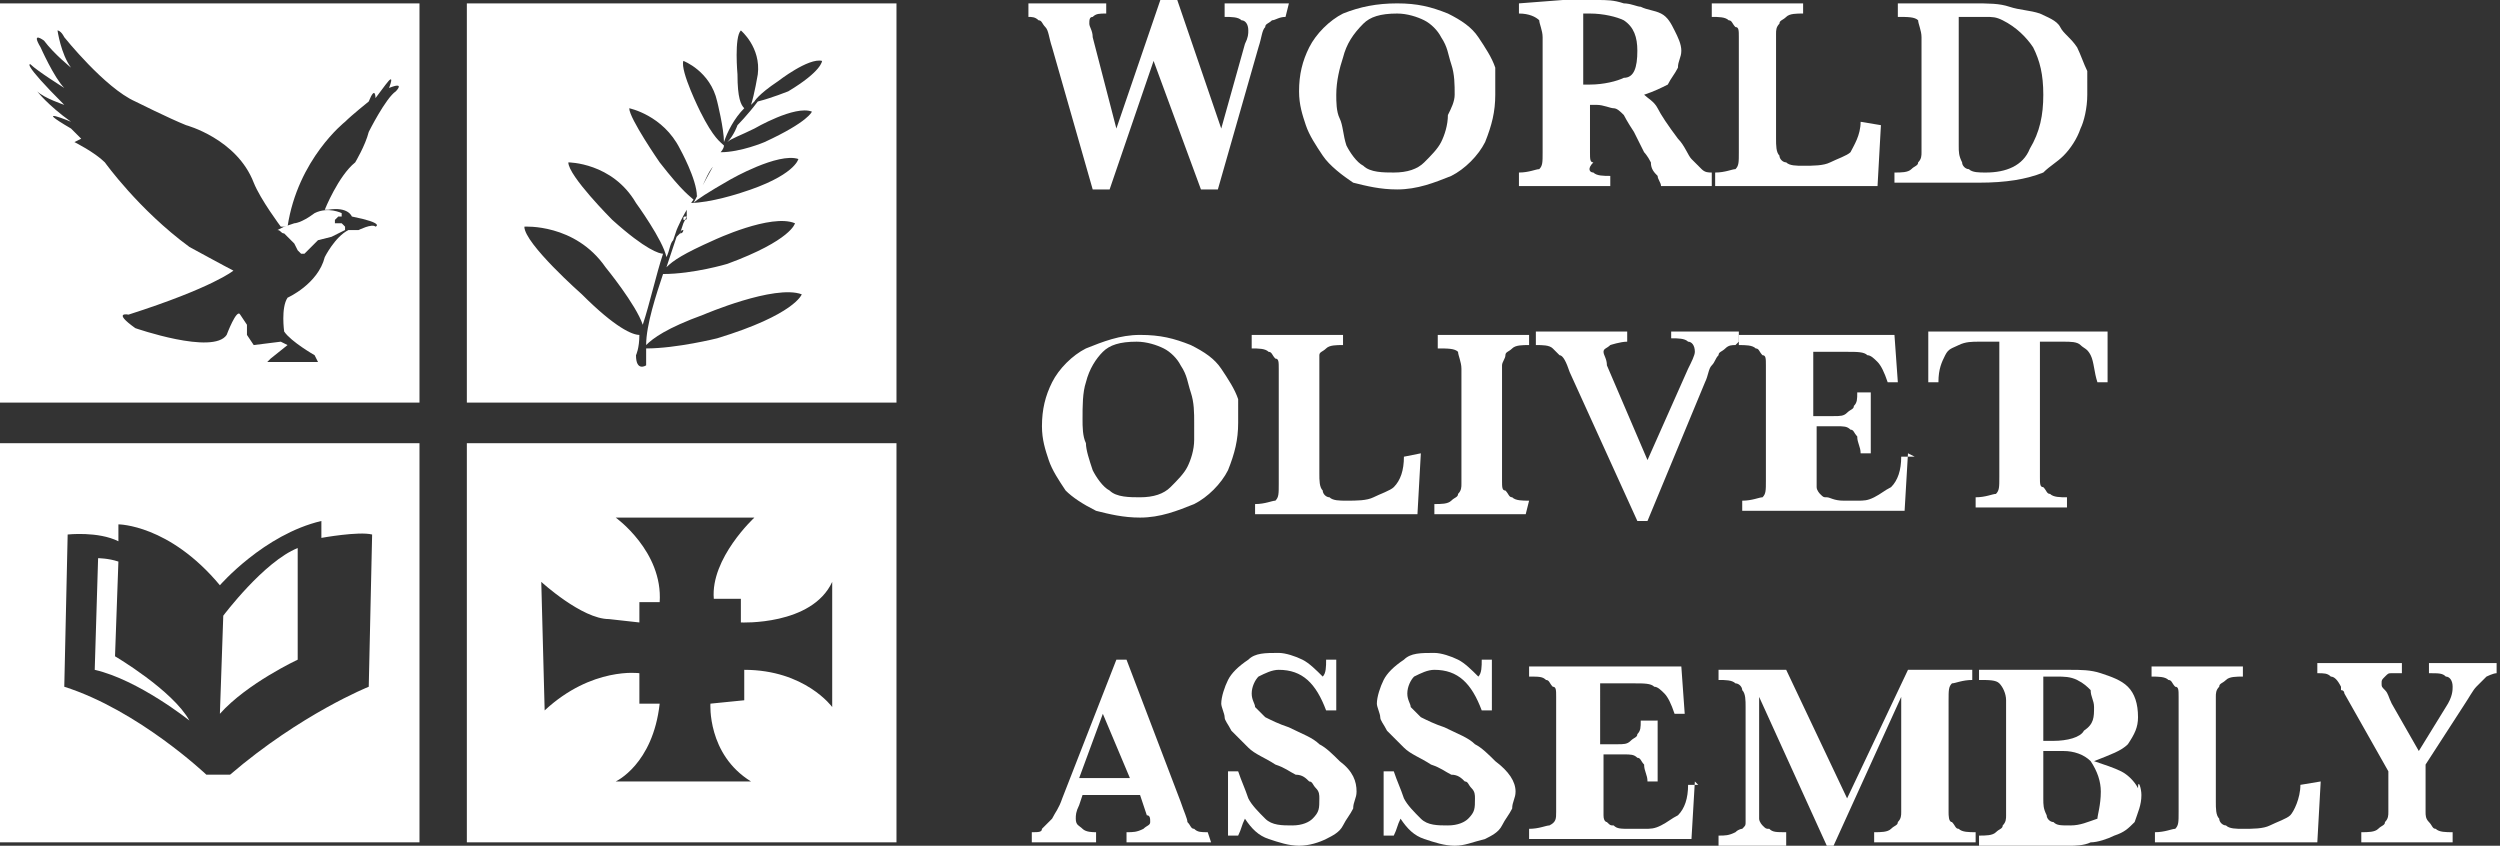
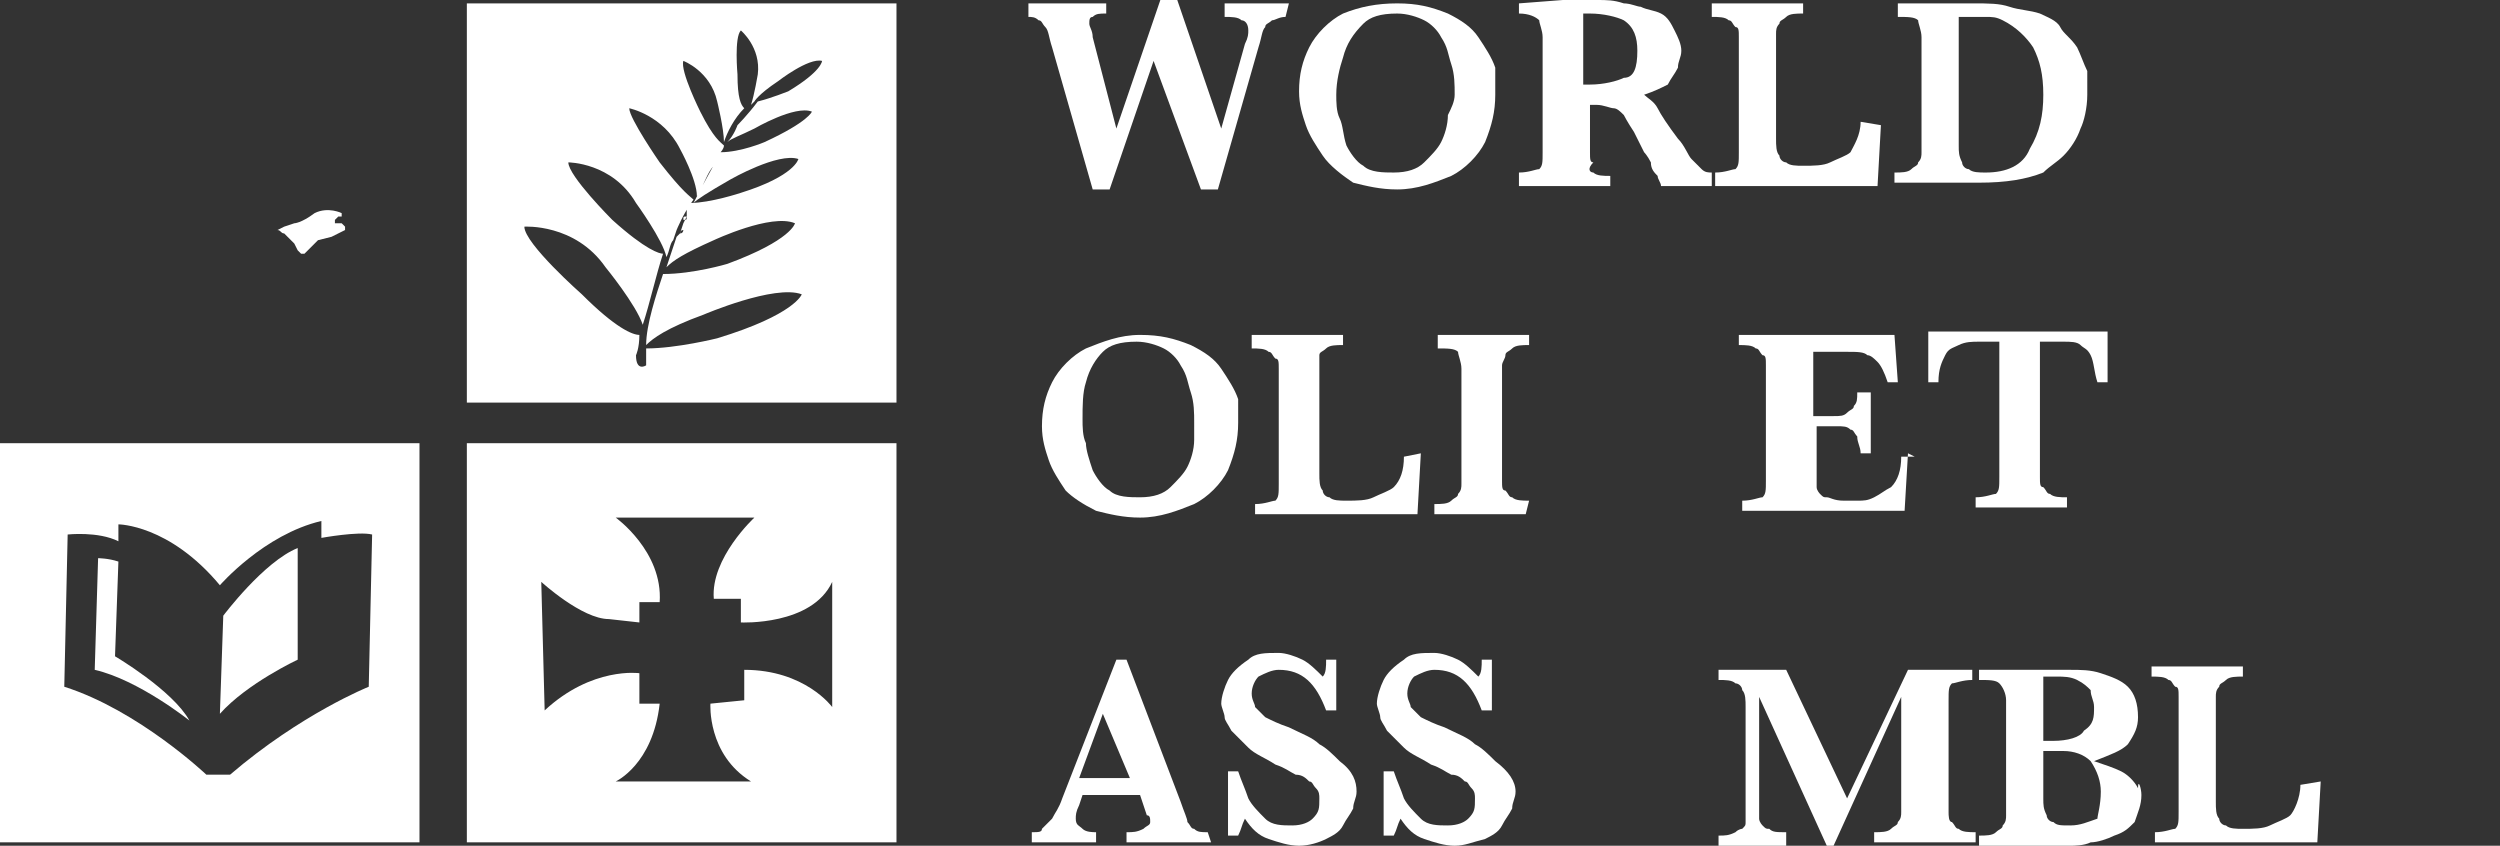
<svg xmlns="http://www.w3.org/2000/svg" id="Layer_1" x="0px" y="0px" viewBox="0 0 73.9 25" style="enable-background:new 0 0 73.9 25;" xml:space="preserve">
  <rect x="0" y="0" width="73.9" height="25" fill="#333333" stroke="none" />
  <style type="text/css">	.st0{fill:#FFFFFF;}</style>
  <g>
    <g>
      <path class="st0" d="M8.4,6.9L8.5,7l0.1,0.1l0.1,0.1l0.1,0.2l0.1,0.1l0.1,0l0.1-0.1l0.2-0.2l0.1-0.1L9.8,7L10,6.9l0.2-0.1V6.7   l-0.1-0.1H9.9V6.5L10,6.4h0.1V6.3c0,0-0.4-0.2-0.8,0C8.9,6.6,8.7,6.6,8.7,6.6L8.4,6.7L8.2,6.8C8.3,6.8,8.3,6.9,8.4,6.9" />
-       <path class="st0" d="M0,11.9h12.4V0.1H0V11.9z M0.9,1.9c0.2,0.2,1,0.7,1,0.7C1.6,2.3,1.2,1.4,1.2,1.4C0.9,0.9,1.3,1.2,1.3,1.2   C1.6,1.6,2.1,2,2.1,2C1.8,1.6,1.7,0.9,1.7,0.9s0.1,0,0.2,0.2l0,0c0,0,1.2,1.5,2.1,1.9c0,0,1,0.5,1.5,0.7c0,0,1.5,0.4,2,1.7   c0.2,0.5,0.8,1.3,0.8,1.3h0.2c0.3-2,1.7-3.1,1.7-3.1C10.4,3.4,10.9,3,10.9,3c0.2-0.5,0.2-0.1,0.2-0.1l0.3-0.4   c0.3-0.4,0.1,0.1,0.1,0.1c0.5-0.2,0.2,0.1,0.2,0.1c-0.3,0.2-0.8,1.2-0.8,1.2c-0.1,0.4-0.4,0.9-0.4,0.9C10,5.2,9.6,6.2,9.6,6.2h0.1   c0.6-0.1,0.7,0.2,0.7,0.2c1,0.2,0.7,0.3,0.7,0.3c-0.1-0.1-0.5,0.1-0.5,0.1h-0.3C9.9,7,9.6,7.6,9.6,7.6C9.4,8.4,8.5,8.8,8.5,8.8   c-0.2,0.3-0.1,1-0.1,1c0.2,0.3,0.9,0.7,0.9,0.7l0.1,0.2H7.9L8,10.6l0.5-0.4l-0.2-0.1l-0.8,0.1L7.3,9.9V9.6L7.1,9.3   C7,9.1,6.7,9.9,6.7,9.9C6.3,10.5,4,9.7,4,9.7C3.3,9.2,3.8,9.3,3.8,9.3C6.3,8.5,6.9,8,6.9,8C6.7,7.9,5.6,7.3,5.6,7.3   C4.1,6.2,3.1,4.8,3.1,4.8C2.8,4.5,2.2,4.2,2.2,4.2l0.2-0.1L2.1,3.8c-1.2-0.7,0-0.2,0-0.2c-0.7-0.5-1-0.9-1-0.9   c0.2,0.2,0.8,0.4,0.8,0.4C0.6,1.8,0.9,1.9,0.9,1.9" />
      <path class="st0" d="M13.8,11.9h12.7V0.1H13.8V11.9L13.8,11.9z M22.3,3.8c0,0,1.2-0.7,1.7-0.5c0,0-0.1,0.3-1.4,0.9   c0,0-0.7,0.3-1.3,0.3c-0.2,0.4-0.5,0.9-0.8,1.5c0.1-0.1,0.4-0.3,1.1-0.7c0,0,1.4-0.8,2-0.6c0,0-0.1,0.5-1.7,1c0,0-0.9,0.3-1.5,0.3   l-0.1,0.1v0.1v0.1v0.1c0,0.1,0,0.1-0.1,0.1c0-0.1,0-0.1,0.1-0.1l-0.1,0.2l0,0l0,0l-0.1,0.3c0,0,0-0.1,0.1-0.1c0,0,0,0.1-0.1,0.1   L20,7c0,0-0.1,0.3-0.3,0.9c0.2-0.2,0.5-0.4,1.4-0.8c0,0,1.7-0.8,2.4-0.5c0,0-0.1,0.5-2,1.2c0,0-1,0.3-1.9,0.3   c-0.2,0.6-0.5,1.5-0.5,2.1c0.2-0.2,0.6-0.5,1.7-0.9c0,0,2.1-0.9,2.9-0.6c0,0-0.2,0.6-2.5,1.3c0,0-1.2,0.3-2.1,0.3   c0,0.2,0,0.4,0,0.5c0,0-0.3,0.2-0.3-0.3c0,0,0.1-0.2,0.1-0.6c-0.2,0-0.7-0.2-1.7-1.2c0,0-1.7-1.5-1.7-2c0,0,1.5-0.1,2.4,1.2   c0,0,0.9,1.1,1.1,1.7c0.2-0.6,0.4-1.5,0.6-2.1c-0.1,0-0.5-0.1-1.5-1c0,0-1.3-1.3-1.3-1.7c0,0,1.3,0,2,1.2c0,0,0.8,1.1,0.9,1.6   c0.1-0.2,0.1-0.4,0.2-0.5L20,6.8c0,0,0.2-0.5,0.5-0.9c-0.1-0.1-0.3-0.2-1-1.1c0,0-0.9-1.3-0.9-1.6c0,0,1,0.2,1.5,1.2   c0,0,0.5,0.9,0.5,1.4c0.2-0.3,0.3-0.7,0.5-0.9l0.2-0.4c0,0,0.1-0.1,0.1-0.2c-0.1-0.1-0.3-0.2-0.7-1c0,0-0.6-1.2-0.5-1.5   c0,0,0.8,0.3,1,1.2c0,0,0.2,0.8,0.2,1.2c0.1-0.3,0.3-0.7,0.6-1c-0.1-0.1-0.2-0.3-0.2-1c0,0-0.1-1.1,0.1-1.3c0,0,0.6,0.5,0.5,1.3   c0,0-0.1,0.6-0.2,0.9L22.3,3c0,0,0.1-0.2,0.7-0.6c0,0,0.9-0.7,1.3-0.6c0,0,0,0.3-1,0.9c0,0-0.5,0.2-0.9,0.3   c-0.3,0.4-0.6,0.7-0.6,0.7S21.7,4,21.5,4.2C21.6,4.1,21.9,4,22.3,3.8" />
      <path class="st0" d="M3.4,19.4l0.1-2.8c-0.3-0.1-0.6-0.1-0.6-0.1l-0.1,3.3c1.3,0.3,2.8,1.5,2.8,1.5C5.1,20.4,3.4,19.4,3.4,19.4" />
      <path class="st0" d="M0,24.9h12.4V13.1H0V24.9z M2,15.8c0,0,0.9-0.1,1.5,0.2v-0.5c0,0,1.5,0,3,1.8c0,0,1.3-1.5,3-1.9v0.5   c0,0,1.1-0.2,1.5-0.1l-0.1,4.5c0,0-2,0.8-4.1,2.6H6.1c0,0-2-1.9-4.2-2.6L2,15.8z" />
      <path class="st0" d="M8.8,19.5v-3.3c-1,0.4-2.2,2-2.2,2l-0.1,2.9C7.3,20.2,8.8,19.5,8.8,19.5" />
      <path class="st0" d="M13.8,24.9h12.7V13.1H13.8V24.9L13.8,24.9z M16,17.2c0,0,1.2,1.1,2,1.1l0.9,0.1v-0.6h0.6   c0.1-1.5-1.3-2.5-1.3-2.5h4.1c0,0-1.3,1.2-1.2,2.4h0.8v0.7c0,0,2.1,0.1,2.7-1.2v3.7c0,0-0.8-1.1-2.6-1.1v0.9l-1,0.1   c0,0-0.1,1.5,1.2,2.3h-4c0,0,1.1-0.5,1.3-2.3h-0.6v-0.9c0,0-1.4-0.2-2.8,1.1L16,17.2z" />
    </g>
    <g>
      <path class="st0" d="M38,0.5c-0.2,0-0.3,0.1-0.4,0.1c-0.1,0.1-0.2,0.1-0.2,0.2c-0.1,0.1-0.1,0.3-0.2,0.6L36,5.6h-0.5l-1.4-3.8   l-1.3,3.8h-0.5l-1.2-4.2C31,1.1,31,0.9,30.9,0.8s-0.1-0.2-0.2-0.2c-0.1-0.1-0.2-0.1-0.3-0.1V0.1h2.3v0.3c-0.2,0-0.3,0-0.4,0.1   c-0.1,0-0.1,0.1-0.1,0.2s0.1,0.2,0.1,0.4L33,3.8L34.3,0h0.5l1.3,3.8l0.7-2.5c0.1-0.2,0.1-0.3,0.1-0.4c0-0.2-0.1-0.3-0.2-0.3   c-0.1-0.1-0.3-0.1-0.5-0.1V0.1h1.9L38,0.5L38,0.5L38,0.5L38,0.5z" />
      <path class="st0" d="M44.2,2.8c0,0.5-0.1,0.9-0.3,1.4c-0.2,0.4-0.6,0.8-1,1c-0.5,0.2-1,0.4-1.6,0.4c-0.5,0-0.9-0.1-1.3-0.2   c-0.3-0.2-0.7-0.5-0.9-0.8S38.7,4,38.6,3.7s-0.2-0.6-0.2-1c0-0.5,0.1-0.9,0.3-1.3s0.6-0.8,1-1c0.5-0.2,1-0.3,1.6-0.3   s1,0.1,1.5,0.3c0.4,0.2,0.7,0.4,0.9,0.7s0.4,0.6,0.5,0.9C44.2,2.2,44.2,2.5,44.2,2.8z M43,2.8c0-0.3,0-0.6-0.1-0.9   s-0.1-0.5-0.3-0.8c-0.1-0.2-0.3-0.4-0.5-0.5s-0.5-0.2-0.8-0.2c-0.5,0-0.8,0.1-1,0.3c-0.3,0.3-0.5,0.6-0.6,1   c-0.1,0.3-0.2,0.7-0.2,1.1c0,0.2,0,0.5,0.1,0.7s0.1,0.5,0.2,0.8c0.1,0.2,0.3,0.5,0.5,0.6c0.2,0.2,0.6,0.2,0.9,0.2   c0.4,0,0.7-0.1,0.9-0.3c0.2-0.2,0.4-0.4,0.5-0.6c0.1-0.2,0.2-0.5,0.2-0.8C42.9,3.2,43,3,43,2.8z" />
      <path class="st0" d="M50.6,5.5h-1.5c0-0.1-0.1-0.2-0.1-0.3c-0.1-0.1-0.2-0.2-0.2-0.4c-0.1-0.2-0.2-0.3-0.2-0.3l-0.3-0.6   C48.1,3.6,48,3.4,48,3.4c-0.1-0.1-0.2-0.2-0.3-0.2s-0.3-0.1-0.5-0.1H47v1.4c0,0.2,0,0.3,0.1,0.3c-0.2,0.2-0.1,0.3,0,0.3   c0.1,0.1,0.3,0.1,0.5,0.1v0.3h-2.7V5.1c0.3,0,0.5-0.1,0.6-0.1c0.1-0.1,0.1-0.2,0.1-0.5V1.1c0-0.2-0.1-0.4-0.1-0.5   c-0.1-0.1-0.3-0.2-0.6-0.2V0.1L46.2,0c0.1,0,0.2,0,0.3,0s0.2,0,0.3,0s0.2,0,0.4,0c0.3,0,0.5,0,0.8,0.1c0.2,0,0.4,0.1,0.5,0.1   c0.2,0.1,0.4,0.1,0.6,0.2c0.2,0.1,0.3,0.3,0.4,0.5c0.1,0.2,0.2,0.4,0.2,0.6S49.6,1.8,49.6,2c-0.1,0.2-0.2,0.3-0.3,0.5   c-0.2,0.1-0.4,0.2-0.7,0.3C48.7,2.9,48.9,3,49,3.2s0.3,0.5,0.6,0.9c0.2,0.2,0.3,0.5,0.4,0.6c0.1,0.1,0.2,0.2,0.3,0.3   c0.1,0.1,0.2,0.1,0.3,0.1V5.5L50.6,5.5L50.6,5.5z M48.4,1.5c0-0.4-0.1-0.7-0.4-0.9c-0.2-0.1-0.6-0.2-1-0.2c-0.1,0-0.1,0-0.1,0   c-0.1,0-0.1,0-0.1,0v2.1H47c0.4,0,0.8-0.1,1-0.2C48.3,2.3,48.4,2,48.4,1.5z" />
      <path class="st0" d="M55.6,3.7l-0.1,1.8h-4.8V5.1C51,5.1,51.2,5,51.3,5c0.1-0.1,0.1-0.2,0.1-0.5V1.1c0-0.2,0-0.3-0.1-0.3   c-0.1-0.1-0.1-0.2-0.2-0.2c-0.1-0.1-0.3-0.1-0.5-0.1V0.1h2.7v0.3c-0.2,0-0.4,0-0.5,0.1s-0.2,0.1-0.2,0.2c-0.1,0.1-0.1,0.2-0.1,0.3   v3.1c0,0.2,0,0.4,0.1,0.5c0,0.1,0.1,0.2,0.2,0.2c0.1,0.1,0.3,0.1,0.5,0.1c0.3,0,0.6,0,0.8-0.1s0.5-0.2,0.6-0.3   C54.8,4.3,55,4,55,3.6L55.6,3.7L55.6,3.7L55.6,3.7z" />
      <path class="st0" d="M61.7,2.8c0,0.4-0.1,0.8-0.2,1c-0.1,0.3-0.3,0.6-0.5,0.8s-0.4,0.3-0.6,0.5c-0.5,0.2-1.1,0.3-1.9,0.3H56V5.1   c0.2,0,0.4,0,0.5-0.1s0.2-0.1,0.2-0.2c0.1-0.1,0.1-0.2,0.1-0.3V1.1c0-0.2-0.1-0.4-0.1-0.5c-0.1-0.1-0.3-0.1-0.6-0.1V0.1h1.2   c0.1,0,0.2,0,0.5,0s0.5,0,0.5,0c0.5,0,0.8,0,1.1,0.1s0.6,0.1,0.9,0.2c0.2,0.1,0.5,0.2,0.6,0.4s0.3,0.3,0.5,0.6   c0.1,0.2,0.2,0.5,0.3,0.7C61.7,2.3,61.7,2.6,61.7,2.8z M60.4,2.8c0-0.6-0.1-1-0.3-1.4c-0.2-0.3-0.5-0.6-0.9-0.8   c-0.2-0.1-0.3-0.1-0.5-0.1s-0.4,0-0.8,0v3.8c0,0.2,0,0.3,0.1,0.5C58,4.9,58.1,5,58.2,5c0.1,0.1,0.3,0.1,0.5,0.1   c0.6,0,1.1-0.2,1.3-0.7C60.3,3.9,60.4,3.4,60.4,2.8z" />
      <path class="st0" d="M36.6,12.5c0,0.5-0.1,0.9-0.3,1.4c-0.2,0.4-0.6,0.8-1,1c-0.5,0.2-1,0.4-1.6,0.4c-0.5,0-0.9-0.1-1.3-0.2   c-0.4-0.2-0.7-0.4-0.9-0.6c-0.2-0.3-0.4-0.6-0.5-0.9c-0.1-0.3-0.2-0.6-0.2-1c0-0.5,0.1-0.9,0.3-1.3c0.2-0.4,0.6-0.8,1-1   c0.5-0.2,1-0.4,1.6-0.4s1,0.1,1.5,0.3c0.4,0.2,0.7,0.4,0.9,0.7s0.4,0.6,0.5,0.9C36.6,11.9,36.6,12.2,36.6,12.5z M35.3,12.5   c0-0.3,0-0.6-0.1-0.9s-0.1-0.5-0.3-0.8c-0.1-0.2-0.3-0.4-0.5-0.5s-0.5-0.2-0.8-0.2c-0.5,0-0.8,0.1-1,0.3s-0.4,0.5-0.5,0.9   C32,11.6,32,12,32,12.4c0,0.2,0,0.5,0.1,0.7c0,0.2,0.1,0.5,0.2,0.8c0.1,0.2,0.3,0.5,0.5,0.6c0.2,0.2,0.6,0.2,0.9,0.2   c0.4,0,0.7-0.1,0.9-0.3s0.4-0.4,0.5-0.6c0.1-0.2,0.2-0.5,0.2-0.8C35.3,12.9,35.3,12.7,35.3,12.5z" />
      <path class="st0" d="M42,13.4l-0.1,1.8h-4.8v-0.3c0.3,0,0.5-0.1,0.6-0.1c0.1-0.1,0.1-0.2,0.1-0.5v-3.4c0-0.2,0-0.3-0.1-0.3   c-0.1-0.1-0.1-0.2-0.2-0.2c-0.1-0.1-0.3-0.1-0.5-0.1V9.9h2.7v0.3c-0.2,0-0.4,0-0.5,0.1S39,10.4,39,10.5s0,0.3,0,0.4V14   c0,0.2,0,0.4,0.1,0.5c0,0.1,0.1,0.2,0.2,0.2c0.1,0.1,0.3,0.1,0.5,0.1c0.3,0,0.6,0,0.8-0.1s0.5-0.2,0.6-0.3   c0.2-0.2,0.3-0.5,0.3-0.9L42,13.4L42,13.4L42,13.4z" />
      <path class="st0" d="M45.1,15.2h-2.7v-0.3c0.2,0,0.4,0,0.5-0.1s0.2-0.1,0.2-0.2c0.1-0.1,0.1-0.2,0.1-0.3v-3.4   c0-0.2-0.1-0.4-0.1-0.5c-0.1-0.1-0.3-0.1-0.6-0.1V9.9h2.7v0.3c-0.2,0-0.4,0-0.5,0.1s-0.2,0.1-0.2,0.2s-0.1,0.2-0.1,0.3v3.4   c0,0.2,0,0.3,0.1,0.3c0.1,0.1,0.1,0.2,0.2,0.2c0.1,0.1,0.3,0.1,0.5,0.1L45.1,15.2L45.1,15.2L45.1,15.2z" />
-       <path class="st0" d="M51.3,10.2c-0.1,0-0.2,0-0.3,0.1s-0.2,0.1-0.2,0.2c-0.1,0.1-0.1,0.2-0.2,0.3c-0.1,0.1-0.1,0.3-0.2,0.5   l-1.7,4.1h-0.3l-2-4.4c-0.1-0.3-0.2-0.5-0.3-0.5c-0.1-0.1-0.2-0.2-0.2-0.2c-0.1-0.1-0.3-0.1-0.5-0.1V9.8h2.7v0.3   c-0.2,0-0.5,0.1-0.5,0.1c-0.1,0.1-0.2,0.1-0.2,0.2c0,0.1,0.1,0.2,0.1,0.4l1.2,2.8l1.2-2.7c0.1-0.2,0.2-0.4,0.2-0.5   c0-0.2-0.1-0.3-0.2-0.3C49.8,10,49.6,10,49.4,10V9.8h2v0.3L51.3,10.2L51.3,10.2z" />
      <path class="st0" d="M56.4,13.4l-0.1,1.7h-4.8v-0.3c0.3,0,0.5-0.1,0.6-0.1c0.1-0.1,0.1-0.2,0.1-0.5v-3.4c0-0.2,0-0.3-0.1-0.3   c-0.1-0.1-0.1-0.2-0.2-0.2c-0.1-0.1-0.3-0.1-0.5-0.1V9.9H56l0.1,1.4h-0.3c-0.1-0.3-0.2-0.5-0.3-0.6s-0.2-0.2-0.3-0.2   c-0.1-0.1-0.3-0.1-0.6-0.1h-1v1.9h0.6c0.2,0,0.3,0,0.4-0.1c0.1-0.1,0.2-0.1,0.2-0.2c0.1-0.1,0.1-0.2,0.1-0.4h0.4v1.8H55   c0-0.2-0.1-0.3-0.1-0.5c-0.1-0.1-0.1-0.2-0.2-0.2c-0.1-0.1-0.2-0.1-0.4-0.1h-0.6v1.3c0,0.2,0,0.3,0,0.5c0,0.1,0.1,0.2,0.1,0.2   c0.1,0.1,0.1,0.1,0.2,0.1c0.1,0,0.2,0.1,0.5,0.1h0.4c0.2,0,0.3,0,0.5-0.1s0.3-0.2,0.5-0.3c0.2-0.2,0.3-0.5,0.3-0.9h0.4L56.4,13.4   L56.4,13.4z" />
      <path class="st0" d="M62.3,11.3H62c-0.1-0.3-0.1-0.6-0.2-0.8c-0.1-0.2-0.2-0.2-0.3-0.3s-0.3-0.1-0.5-0.1h-0.7v4   c0,0.2,0,0.3,0.1,0.3c0.1,0.1,0.1,0.2,0.2,0.2c0.1,0.1,0.3,0.1,0.5,0.1V15h-2.7v-0.3c0.3,0,0.5-0.1,0.6-0.1   c0.1-0.1,0.1-0.2,0.1-0.5v-4h-0.6c-0.2,0-0.4,0-0.6,0.1c-0.2,0.1-0.3,0.1-0.4,0.3c-0.1,0.2-0.2,0.4-0.2,0.8H57V9.8h5.3V11.3   L62.3,11.3z" />
      <path class="st0" d="M35.8,24.9h-2.5v-0.3c0.2,0,0.3,0,0.5-0.1c0.1-0.1,0.2-0.1,0.2-0.2s0-0.2-0.1-0.2l-0.2-0.6H32l-0.1,0.3   c-0.1,0.2-0.1,0.3-0.1,0.4c0,0.2,0.1,0.2,0.2,0.3c0.1,0.1,0.3,0.1,0.4,0.1v0.3h-1.9v-0.3c0.2,0,0.3,0,0.3-0.1   c0.1-0.1,0.2-0.2,0.3-0.3c0.1-0.2,0.2-0.3,0.3-0.6l1.6-4.1h0.3l1.6,4.2c0.1,0.3,0.2,0.5,0.2,0.6c0.1,0.1,0.1,0.2,0.2,0.2   c0.1,0.1,0.2,0.1,0.4,0.1L35.8,24.9L35.8,24.9L35.8,24.9z M33.4,23l-0.8-1.9L31.9,23H33.4z" />
      <path class="st0" d="M40.1,23.4c0,0.2-0.1,0.3-0.1,0.5c-0.1,0.2-0.2,0.3-0.3,0.5s-0.3,0.3-0.5,0.4S38.7,25,38.4,25   s-0.6-0.1-0.9-0.2s-0.5-0.3-0.7-0.6c-0.1,0.2-0.1,0.3-0.2,0.5h-0.3v-1.9h0.3c0.1,0.3,0.2,0.5,0.3,0.8c0.1,0.2,0.3,0.4,0.5,0.6   s0.5,0.2,0.8,0.2s0.5-0.1,0.6-0.2C39,24,39,23.9,39,23.6c0-0.1,0-0.2-0.1-0.3s-0.1-0.2-0.2-0.2c-0.1-0.1-0.2-0.2-0.4-0.2   c-0.2-0.1-0.3-0.2-0.6-0.3c-0.3-0.2-0.6-0.3-0.8-0.5s-0.3-0.3-0.5-0.5c-0.1-0.2-0.2-0.3-0.2-0.4s-0.1-0.3-0.1-0.4   c0-0.2,0.1-0.5,0.2-0.7c0.1-0.2,0.3-0.4,0.6-0.6c0.2-0.2,0.5-0.2,0.9-0.2c0.2,0,0.5,0.1,0.7,0.2s0.4,0.3,0.6,0.5   c0.1-0.1,0.1-0.3,0.1-0.5h0.3V21h-0.3c-0.3-0.8-0.7-1.2-1.4-1.2c-0.2,0-0.4,0.1-0.6,0.2c-0.1,0.1-0.2,0.3-0.2,0.5s0.1,0.3,0.1,0.4   c0.1,0.1,0.2,0.2,0.3,0.3c0.2,0.1,0.4,0.2,0.7,0.3c0.4,0.2,0.7,0.3,0.9,0.5c0.2,0.1,0.4,0.3,0.6,0.5C40,22.8,40.1,23.1,40.1,23.4z   " />
      <path class="st0" d="M44.8,23.4c0,0.2-0.1,0.3-0.1,0.5c-0.1,0.2-0.2,0.3-0.3,0.5s-0.3,0.3-0.5,0.4C43.5,24.9,43.3,25,43,25   s-0.6-0.1-0.9-0.2s-0.5-0.3-0.7-0.6c-0.1,0.2-0.1,0.3-0.2,0.5h-0.3v-1.9h0.3c0.1,0.3,0.2,0.5,0.3,0.8c0.1,0.2,0.3,0.4,0.5,0.6   s0.5,0.2,0.8,0.2s0.5-0.1,0.6-0.2c0.2-0.2,0.2-0.3,0.2-0.6c0-0.1,0-0.2-0.1-0.3s-0.1-0.2-0.2-0.2c-0.1-0.1-0.2-0.2-0.4-0.2   c-0.2-0.1-0.3-0.2-0.6-0.3c-0.3-0.2-0.6-0.3-0.8-0.5s-0.3-0.3-0.5-0.5c-0.1-0.2-0.2-0.3-0.2-0.4s-0.1-0.3-0.1-0.4   c0-0.2,0.1-0.5,0.2-0.7c0.1-0.2,0.3-0.4,0.6-0.6c0.2-0.2,0.5-0.2,0.9-0.2c0.2,0,0.5,0.1,0.7,0.2s0.4,0.3,0.6,0.5   c0.1-0.1,0.1-0.3,0.1-0.5h0.3V21h-0.3c-0.3-0.8-0.7-1.2-1.4-1.2c-0.2,0-0.4,0.1-0.6,0.2c-0.1,0.1-0.2,0.3-0.2,0.5s0.1,0.3,0.1,0.4   c0.1,0.1,0.2,0.2,0.3,0.3c0.2,0.1,0.4,0.2,0.7,0.3c0.4,0.2,0.7,0.3,0.9,0.5c0.2,0.1,0.4,0.3,0.6,0.5   C44.6,22.8,44.8,23.1,44.8,23.4z" />
-       <path class="st0" d="M50.1,23.1L50,24.8h-4.8v-0.3c0.3,0,0.5-0.1,0.6-0.1C46,24.3,46,24.2,46,24v-3.4c0-0.2,0-0.3-0.1-0.3   c-0.1-0.1-0.1-0.2-0.2-0.2C45.6,20,45.5,20,45.2,20v-0.3h4.5l0.1,1.4h-0.3c-0.1-0.3-0.2-0.5-0.3-0.6s-0.2-0.2-0.3-0.2   c-0.1-0.1-0.3-0.1-0.6-0.1h-1V22h0.5c0.2,0,0.3,0,0.4-0.1c0.1-0.1,0.2-0.1,0.2-0.2c0.1-0.1,0.1-0.2,0.1-0.4H49v1.8h-0.3   c0-0.2-0.1-0.3-0.1-0.5c-0.1-0.1-0.1-0.2-0.2-0.2c-0.1-0.1-0.2-0.1-0.4-0.1h-0.6v1.3c0,0.2,0,0.3,0,0.5s0.1,0.2,0.1,0.2   c0.1,0.1,0.1,0.1,0.2,0.1c0.1,0.1,0.2,0.1,0.5,0.1h0.4c0.2,0,0.3,0,0.5-0.1s0.3-0.2,0.5-0.3c0.2-0.2,0.3-0.5,0.3-0.9h0.3   L50.1,23.1L50.1,23.1z" />
      <path class="st0" d="M58.1,24.9h-2.7v-0.3c0.2,0,0.4,0,0.5-0.1s0.2-0.1,0.2-0.2c0.1-0.1,0.1-0.2,0.1-0.3v-3.4l-2,4.4H54l-2-4.4   v3.2c0,0.2,0,0.3,0,0.4s0.1,0.2,0.1,0.2c0.1,0.1,0.1,0.1,0.2,0.1c0.1,0.1,0.2,0.1,0.5,0.1V25h-2v-0.3c0.2,0,0.3,0,0.5-0.1   c0.1-0.1,0.2-0.1,0.2-0.1c0.1-0.1,0.1-0.1,0.1-0.2s0-0.2,0-0.4v-3c0-0.2,0-0.4-0.1-0.5c0-0.1-0.1-0.2-0.2-0.2   c-0.1-0.1-0.3-0.1-0.5-0.1v-0.3h2l1.8,3.8l1.8-3.8h1.9v0.3c-0.3,0-0.5,0.1-0.6,0.1c-0.1,0.1-0.1,0.2-0.1,0.5V24   c0,0.1,0,0.3,0.1,0.3c0.1,0.1,0.1,0.2,0.2,0.2c0.1,0.1,0.3,0.1,0.5,0.1v0.3H58.1L58.1,24.9z" />
      <path class="st0" d="M63.3,23.5c0,0.3-0.1,0.5-0.2,0.8c-0.2,0.2-0.3,0.3-0.6,0.4c-0.2,0.1-0.5,0.2-0.7,0.2   C61.6,25,61.3,25,61.2,25h-2.7v-0.3c0.2,0,0.4,0,0.5-0.1s0.2-0.1,0.2-0.2c0.1-0.1,0.1-0.2,0.1-0.3v-3.4c0-0.2-0.1-0.4-0.2-0.5   c-0.1-0.1-0.3-0.1-0.6-0.1v-0.3c0.4,0,0.8,0,1.1,0s0.6,0,0.9,0c0.2,0,0.4,0,0.5,0h0.2c0.3,0,0.6,0,0.9,0.1   c0.3,0.1,0.6,0.2,0.8,0.4c0.2,0.2,0.3,0.5,0.3,0.9c0,0.3-0.1,0.5-0.3,0.8c-0.2,0.2-0.5,0.3-1,0.5c0.3,0.1,0.6,0.2,0.8,0.3   c0.2,0.1,0.4,0.3,0.5,0.5C63.2,23,63.3,23.3,63.3,23.5z M61.9,20.9c0-0.2-0.1-0.3-0.1-0.5c-0.1-0.1-0.2-0.2-0.4-0.3   C61.2,20,61,20,60.8,20h-0.4v1.9h0.3c0.4,0,0.8-0.1,0.9-0.3C61.9,21.4,61.9,21.2,61.9,20.9z M62.1,23.4c0-0.3-0.1-0.6-0.3-0.9   c-0.2-0.2-0.5-0.3-0.8-0.3h-0.6v1.3v0.1c0,0.2,0,0.3,0.1,0.5c0,0.1,0.1,0.2,0.2,0.2c0.1,0.1,0.2,0.1,0.5,0.1s0.5-0.1,0.8-0.2   C62,24.1,62.1,23.8,62.1,23.4z" />
      <path class="st0" d="M68.6,23.1l-0.1,1.8h-4.8v-0.3c0.3,0,0.5-0.1,0.6-0.1c0.1-0.1,0.1-0.2,0.1-0.5v-3.4c0-0.2,0-0.3-0.1-0.3   c-0.1-0.1-0.1-0.2-0.2-0.2C64,20,63.8,20,63.6,20v-0.3h2.7V20c-0.2,0-0.4,0-0.5,0.1s-0.2,0.1-0.2,0.2c-0.1,0.1-0.1,0.2-0.1,0.3   v3.1c0,0.2,0,0.4,0.1,0.5c0,0.1,0.1,0.2,0.2,0.2c0.1,0.1,0.3,0.1,0.5,0.1c0.3,0,0.6,0,0.8-0.1c0.2-0.1,0.5-0.2,0.6-0.3   s0.3-0.5,0.3-0.9L68.6,23.1L68.6,23.1L68.6,23.1z" />
-       <path class="st0" d="M73.8,19.9c-0.1,0-0.3,0.1-0.3,0.1c-0.1,0.1-0.2,0.2-0.3,0.3c-0.1,0.1-0.2,0.3-0.4,0.6l-1.1,1.7V24   c0,0.1,0,0.2,0.1,0.3c0.1,0.1,0.1,0.2,0.2,0.2c0.1,0.1,0.3,0.1,0.5,0.1v0.3h-2.7v-0.3c0.2,0,0.4,0,0.5-0.1s0.2-0.1,0.2-0.2   c0.1-0.1,0.1-0.2,0.1-0.3v-1.2l-1.3-2.3c0,0,0-0.1-0.1-0.1v-0.1C69.1,20.1,69,20,68.9,20c-0.1-0.1-0.2-0.1-0.4-0.1v-0.3H71v0.3   c-0.1,0-0.2,0-0.3,0s-0.1,0-0.2,0.1s-0.1,0.1-0.1,0.2s0,0.1,0.1,0.2s0.1,0.2,0.2,0.4l0.8,1.4l0.8-1.3c0.2-0.3,0.2-0.5,0.2-0.6   c0-0.2-0.1-0.3-0.2-0.3c-0.1-0.1-0.2-0.1-0.5-0.1v-0.3h2V19.9L73.8,19.9L73.8,19.9z" />
    </g>
  </g>
</svg>